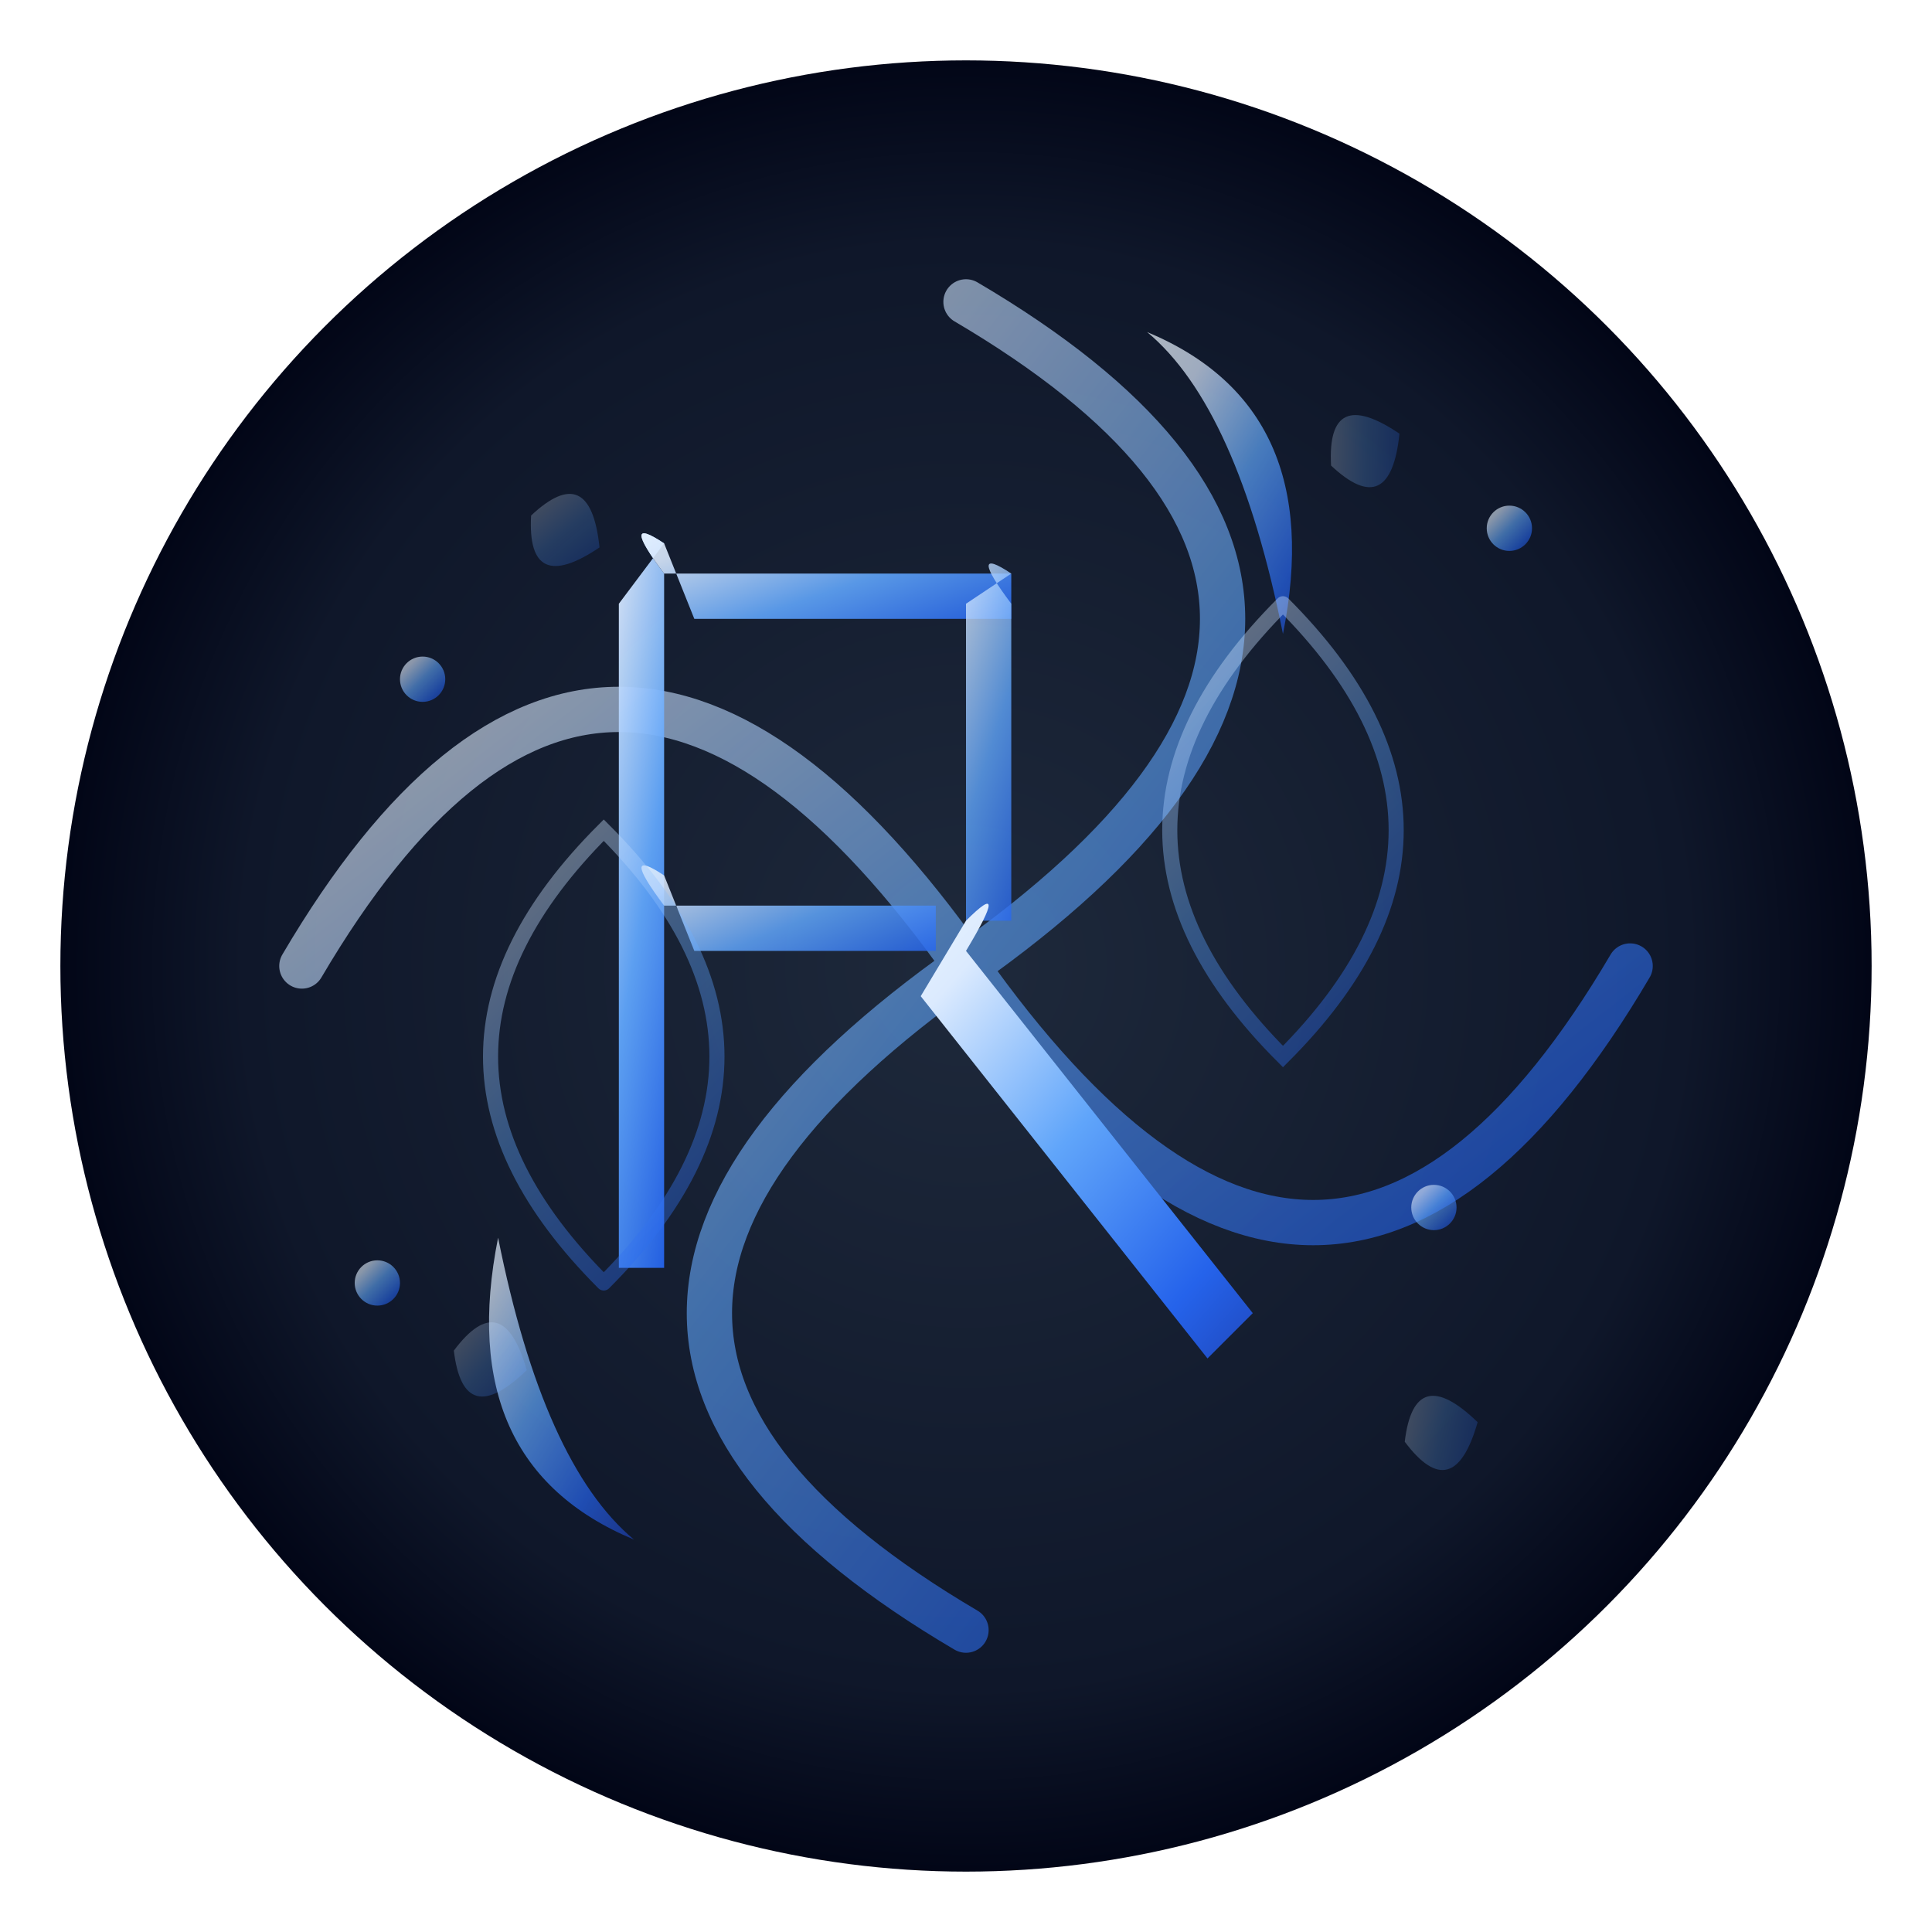
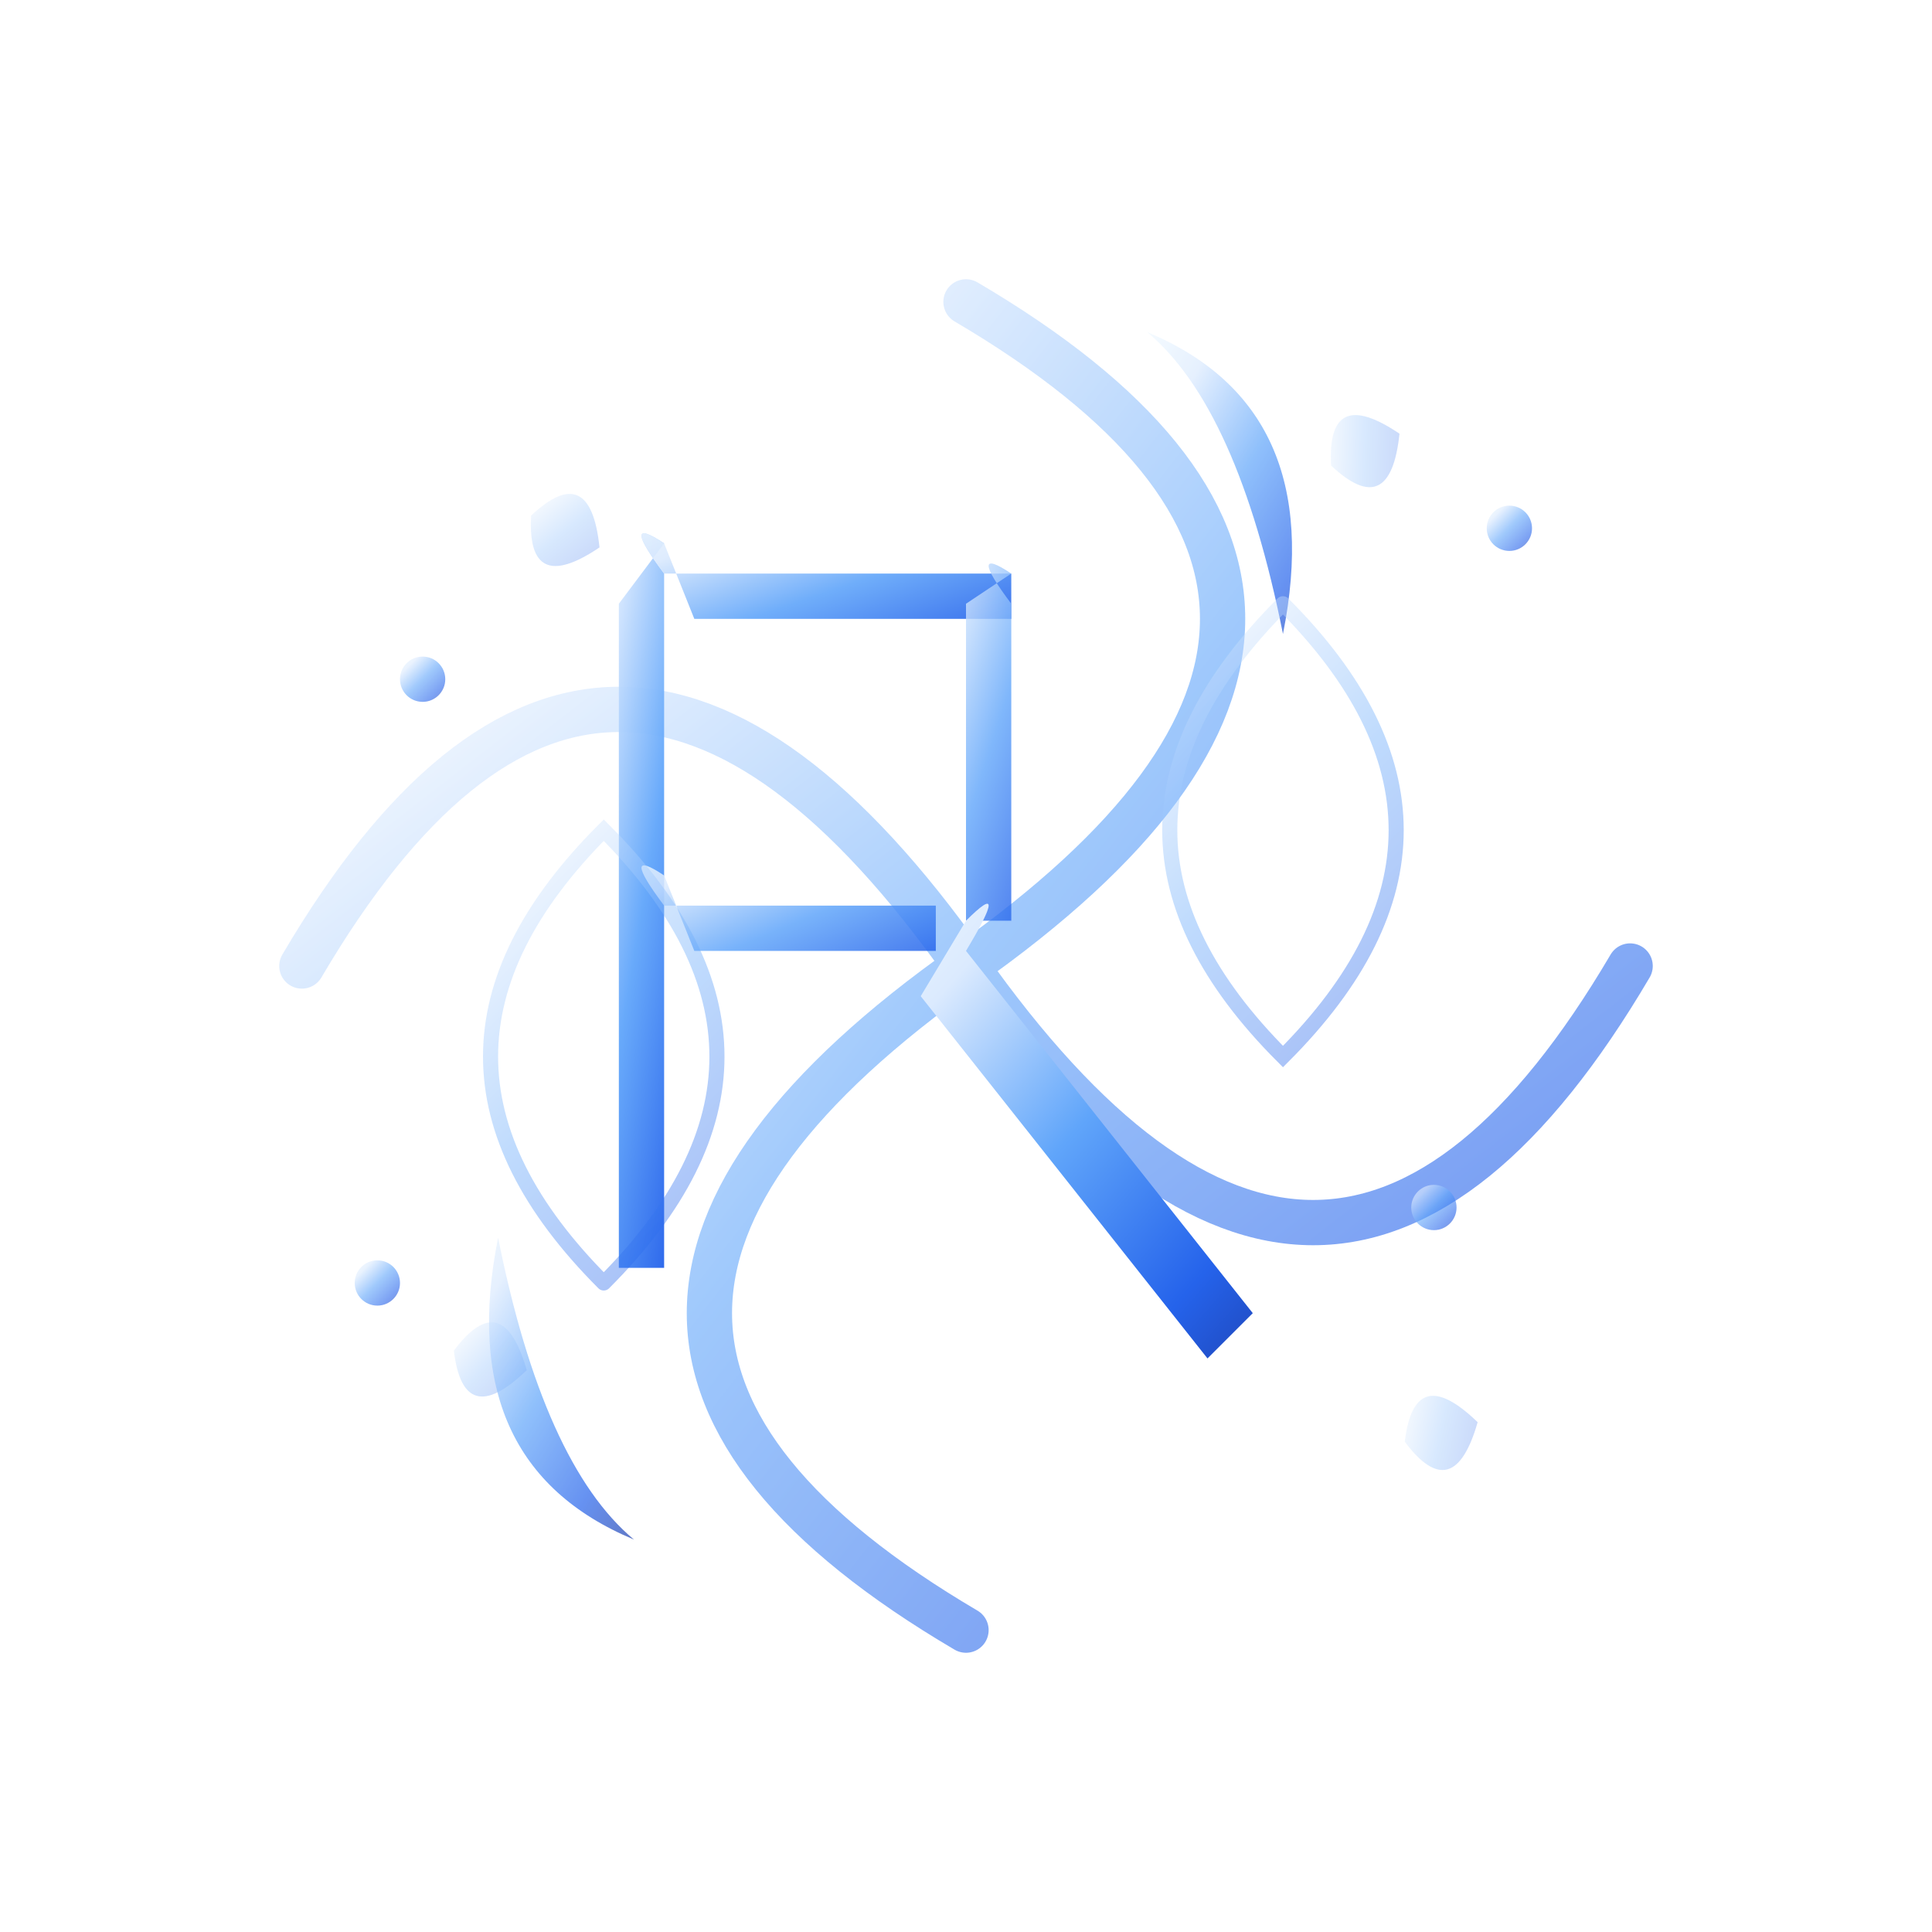
<svg xmlns="http://www.w3.org/2000/svg" width="128" height="128" viewBox="0 0 128 128">
  <defs>
    <radialGradient id="getsugaSpace" cx="50%" cy="50%" r="50%">
      <stop offset="0%" style="stop-color:#1e293b" />
      <stop offset="80%" style="stop-color:#0f172a" />
      <stop offset="100%" style="stop-color:#020617" />
    </radialGradient>
    <linearGradient id="getsugaEnergy" x1="0%" y1="0%" x2="100%" y2="100%">
      <stop offset="0%" style="stop-color:#f0f9ff" />
      <stop offset="20%" style="stop-color:#dbeafe" />
      <stop offset="50%" style="stop-color:#60a5fa" />
      <stop offset="80%" style="stop-color:#2563eb" />
      <stop offset="100%" style="stop-color:#1e40af" />
    </linearGradient>
    <filter id="getsugaGlow">
      <feGaussianBlur stdDeviation="4" result="coloredBlur" />
      <feMerge>
        <feMergeNode in="coloredBlur" />
        <feMergeNode in="SourceGraphic" />
      </feMerge>
    </filter>
  </defs>
-   <circle cx="64" cy="64" r="60" fill="url(#getsugaSpace)" />
  <g fill="none" stroke="url(#getsugaEnergy)" stroke-width="3" opacity="0.6">
    <path d="M20,64 Q40,30 64,64 Q88,98 108,64" stroke-linecap="round">
      <animate attributeName="stroke-dasharray" values="0,200;100,100;200,0;100,100;0,200" dur="3s" repeatCount="indefinite" />
    </path>
    <path d="M64,20 Q98,40 64,64 Q30,88 64,108" stroke-linecap="round">
      <animate attributeName="stroke-dasharray" values="200,0;100,100;0,200;100,100;200,0" dur="3.5s" repeatCount="indefinite" />
    </path>
  </g>
  <g opacity="0.25" fill="url(#getsugaEnergy)">
    <path d="M35,35 Q37,30 40,35 Q37,40 35,35" transform="rotate(25 37 35)">
      <animateTransform attributeName="transform" type="rotate" values="25 37 35;45 37 35;25 37 35" dur="4s" repeatCount="indefinite" />
      <animate attributeName="opacity" values="0.2;0.4;0.2" dur="2s" repeatCount="indefinite" />
    </path>
    <path d="M88,30 Q90,25 93,30 Q90,35 88,30" transform="rotate(-25 90 30)">
      <animateTransform attributeName="transform" type="rotate" values="-25 90 30;-5 90 30;-25 90 30" dur="5s" repeatCount="indefinite" />
      <animate attributeName="opacity" values="0.4;0.2;0.4" dur="3s" repeatCount="indefinite" />
    </path>
    <path d="M30,90 Q32,85 35,90 Q32,95 30,90" transform="rotate(15 32 90)">
      <animateTransform attributeName="transform" type="rotate" values="15 32 90;35 32 90;15 32 90" dur="6s" repeatCount="indefinite" />
      <animate attributeName="opacity" values="0.2;0.35;0.2" dur="2.5s" repeatCount="indefinite" />
    </path>
    <path d="M93,95 Q95,90 98,95 Q95,100 93,95" transform="rotate(-15 95 95)">
      <animateTransform attributeName="transform" type="rotate" values="-15 95 95;5 95 95;-15 95 95" dur="4.5s" repeatCount="indefinite" />
      <animate attributeName="opacity" values="0.35;0.2;0.35" dur="1.8s" repeatCount="indefinite" />
    </path>
  </g>
  <g fill="url(#getsugaEnergy)" filter="url(#getsugaGlow)">
    <path d="M44,36 Q41,34 44,38 L44,84 Q47,87 44,84 L41,84 Q38,81 41,84 L41,40 Q38,38 41,40 Z" opacity="0.95" />
    <path d="M44,36 Q41,34 44,38 L67,38 Q70,41 67,38 L67,41 Q70,44 67,41 L46,41 Q43,44 46,41 Z" opacity="0.9" />
    <path d="M44,58 Q41,56 44,60 L62,60 Q65,63 62,60 L62,63 Q65,66 62,63 L46,63 Q43,66 46,63 Z" opacity="0.85" />
    <path d="M67,38 Q64,36 67,40 L67,61 Q70,64 67,61 L64,61 Q61,58 64,61 L64,40 Q61,38 64,40 Z" opacity="0.8" />
    <path d="M64,61 Q67,58 64,63 L83,87 Q86,90 83,87 L80,90 Q77,87 80,90 L61,66 Q58,63 61,66 Z" opacity="1" />
  </g>
  <g fill="url(#getsugaEnergy)" opacity="0.7">
    <path d="M76,22 Q88,27 85,42 Q82,27 76,22">
      <animate attributeName="opacity" values="0.5;0.9;0.5" dur="1.5s" repeatCount="indefinite" />
    </path>
    <path d="M42,102 Q30,97 33,82 Q36,97 42,102">
      <animate attributeName="opacity" values="0.9;0.5;0.9" dur="1.8s" repeatCount="indefinite" />
    </path>
  </g>
  <g fill="url(#getsugaEnergy)" opacity="0.6">
    <circle cx="28" cy="45" r="1.5">
      <animate attributeName="opacity" values="0;1;0" dur="1s" repeatCount="indefinite" begin="0s" />
      <animate attributeName="r" values="1;2;1" dur="1s" repeatCount="indefinite" />
    </circle>
    <circle cx="95" cy="80" r="1.5">
      <animate attributeName="opacity" values="0;1;0" dur="1s" repeatCount="indefinite" begin="0.25s" />
      <animate attributeName="r" values="2;1;2" dur="1s" repeatCount="indefinite" />
    </circle>
    <circle cx="25" cy="85" r="1.5">
      <animate attributeName="opacity" values="0;1;0" dur="1s" repeatCount="indefinite" begin="0.5s" />
      <animate attributeName="r" values="1;2;1" dur="1s" repeatCount="indefinite" />
    </circle>
    <circle cx="100" cy="35" r="1.5">
      <animate attributeName="opacity" values="0;1;0" dur="1s" repeatCount="indefinite" begin="0.75s" />
      <animate attributeName="r" values="2;1;2" dur="1s" repeatCount="indefinite" />
    </circle>
  </g>
  <g fill="none" stroke="url(#getsugaEnergy)" stroke-width="1" opacity="0.4">
    <path d="M85,40 Q100,55 85,70 Q70,55 85,40" stroke-linecap="round">
      <animate attributeName="stroke-dasharray" values="0,60;30,30;60,0;30,30;0,60" dur="2.5s" repeatCount="indefinite" />
    </path>
    <path d="M40,85 Q25,70 40,55 Q55,70 40,85" stroke-linecap="round">
      <animate attributeName="stroke-dasharray" values="60,0;30,30;0,60;30,30;60,0" dur="3s" repeatCount="indefinite" />
    </path>
  </g>
</svg>